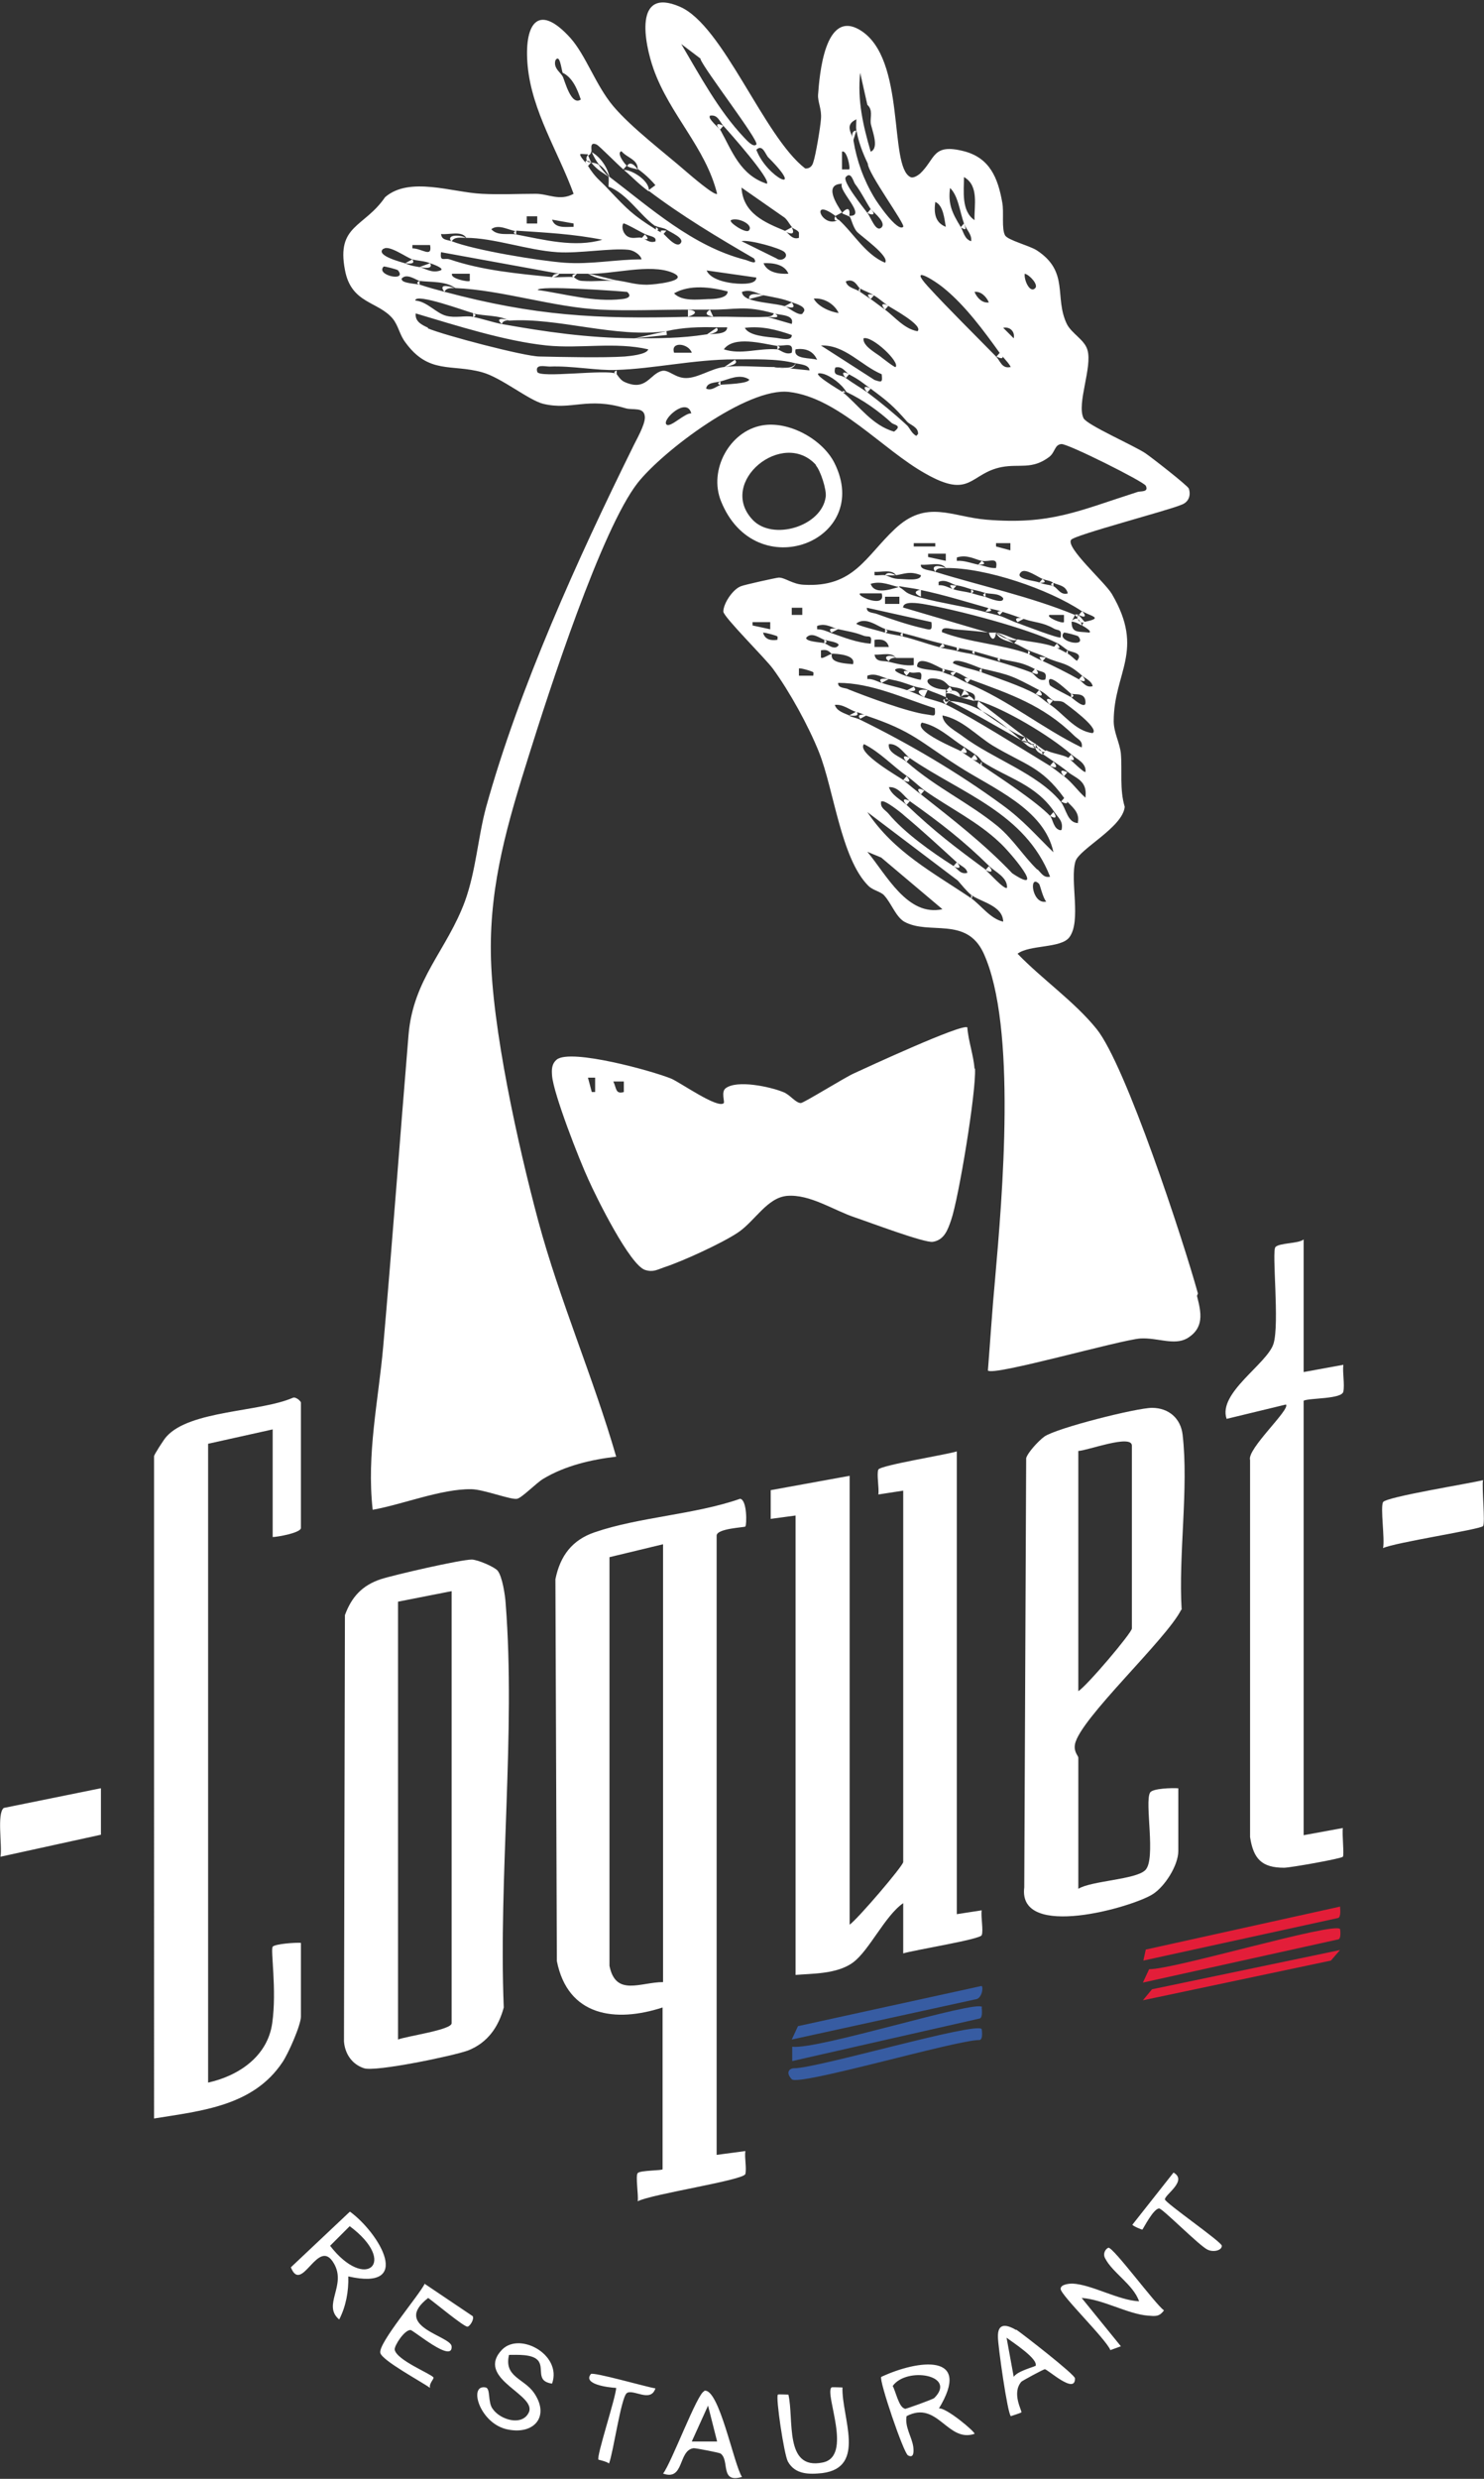
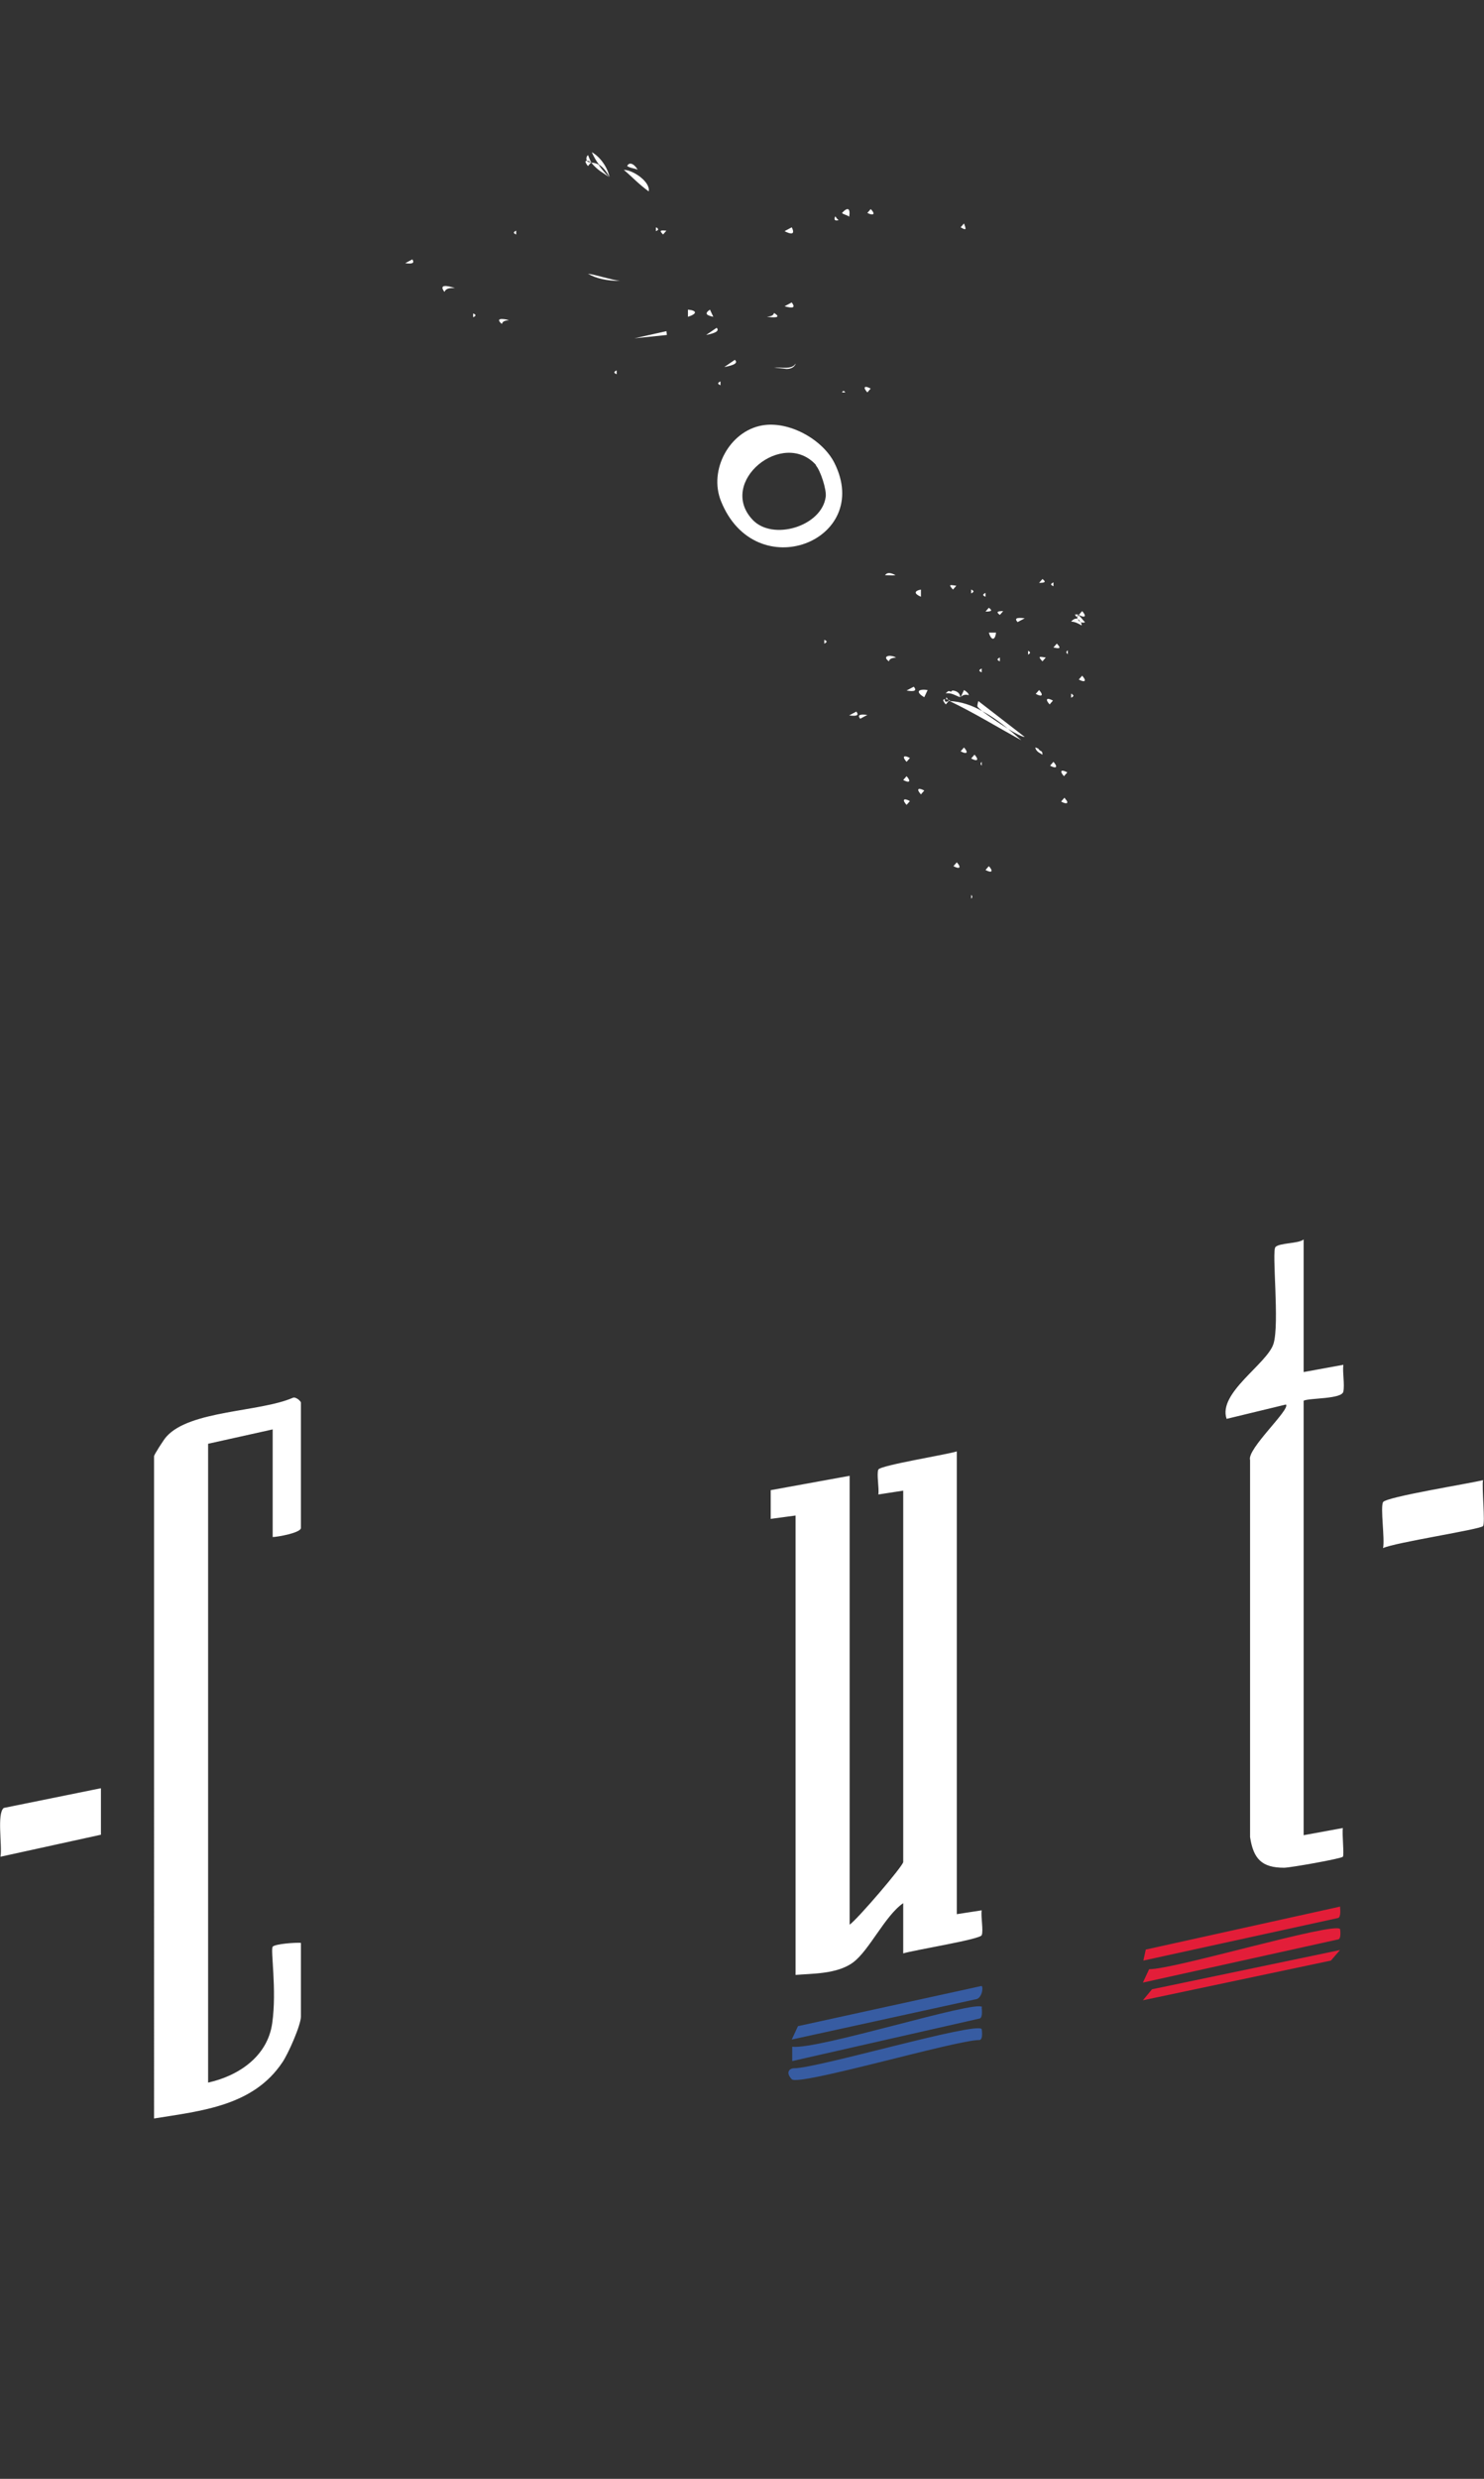
<svg xmlns="http://www.w3.org/2000/svg" id="Calque_1" version="1.1" viewBox="0 0 310.2 518">
  <rect x="0" y="0" width="310.2" height="518" fill="#333333" stroke="none" />
  <defs>
    <style>.st0{fill:#fff}.st1{fill:#375ca2}.st3{fill:#e31e39}</style>
  </defs>
  <path class="st0" d="M200 303.2V400l5.2-.8c-.2 1.3.4 4.3 0 5.2s-14.2 3.1-16.4 3.8v-10.5c-3.8 2.6-7.1 9.9-10.5 12.4s-8.8 2.3-12 2.6v-96l-5.2.7v-6l16.5-3v93.8c1.7-1.2 11.2-12.3 11.2-13.1v-77.6l-5.2.8c.2-1.3-.4-4.3 0-5.2s14.2-3.1 16.4-3.8zM57 321.2v-22.5l-13.5 3v133.5c6.3-1.4 12.4-5.4 13.4-12.4s-.4-15.4.1-16 4.9-.9 5.9-.8v15.4c0 1.8-2.7 7.9-3.9 9.6-6.1 9.1-16.9 10.1-26.8 11.7V304.3c0-.3 2.1-3.6 2.6-4.1 4.9-5.5 19.5-5.1 26.4-8.1.6-.3 1.7.7 1.7 1v26.2c0 1-4.9 1.9-6 1.9zM272.6 286.7l8.2-1.5c-.2 1.7.3 4 0 5.6s-7 1.3-8.3 1.9v90.8l8.2-1.5c-.2 1.2.3 5.6 0 6s-11 2.3-12.3 2.3c-4.7 0-6.4-1.9-7.1-6.4v-78.8c-.7-2.3 8.5-10.6 7.5-11.6l-12.4 3c-1.9-5.4 8.5-11.5 9.8-15.7s-.4-19.3.4-20.2 4.9-.7 5.9-1.6v27.7zM310 309.2c-.3 1.7.5 9 0 9.7s-18.3 3.4-20.9 4.6c.4-1.9-.6-8.5 0-9.6s18.2-3.9 20.9-4.6zM21.1 373.7v9.7L.1 388c.4-2.2-.8-9.1.7-10.2l20.2-4.1z" />
  <path class="st3" d="M280.1 403s.4 2.3-.5 2.3l-40.7 9 1.3-2.8c5.1.1 38.5-9.9 39.9-8.4z" />
  <path class="st1" d="M205.2 424s.4 2.3-.5 2.3c-4.9 0-37.8 9.7-39.2 8.2s-.4-2.3.5-2.3c4.9 0 37.8-9.7 39.2-8.2zM205.2 419.5s.3 2.1-.4 2.3l-39.2 8.9v-3c5.3.7 38.3-9.8 39.7-8.3zM205.2 415c.4.4 0 2.7-1.3 2.8l-38.4 8.4 1.3-2.8 38.4-8.4z" />
  <path d="M280.1 398.5s.3 2.1-.4 2.3l-40.7 8.9.5-2.3 40.7-9z" style="fill:#e31d38" />
  <path class="st3" d="m280.1 407.5-1.9 2.2-39.3 8.3 1.9-2.3 39.3-8.2z" />
-   <path class="st0" d="m155.8 449.5-6 .8V320.9c0-1.5 5.7-1.7 6-1.9.3-.3.4-5.6-1.1-5.8-9.4 3.3-21.1 3.8-30.4 7-4.7 1.6-7.2 4.9-8.2 9.8l.3 79.8c2.3 11.6 12.3 12.9 22.1 9.7v33.8c0 .3-4.6.2-5.2.8-.5.6.2 4.7 0 5.9 2.8-1.5 22.2-4.4 22.5-5.7.3-1.3-.2-3.3 0-4.8zm-17.2-35.3c-4.7 0-9.9 3.1-11.2-3.4v-85.4l11.2-2.7v91.5zM203.7 223.3c-.2-2.8-1.3-5.8-1.5-8.6-1-.9-21.1 8.4-23.7 9.6-2 .9-10.5 6.2-11.1 6.2-1.1 0-2.3-1.8-3.7-2.3-2.7-1.1-9.6-2.6-12-.8-1 .7-.2 2.8-.4 3.1-1.2 1.3-9.1-4.3-11-5.1-3.9-1.6-20.9-6.3-23.9-4-1.1.9-1.1 2.1-1 3.4.3 3.8 5.7 17.6 7.6 21.7 1.6 3.6 8.7 18 11.9 18.9 1.7.5 2.5-.1 4-.6 3.7-1.2 12-5 15.3-7.2 3.6-2.4 6.1-7.3 10.3-7.7 4.8-.4 9.7 3 14.2 4.5 2.7.9 14.6 5.4 16.3 5.1 2.4-.4 3.1-2.5 3.8-4.5 1.6-4.6 5.3-27.1 5-31.7zm-79.3 4.9h-.7l-.8-3h1.5v3zm6 0c-1.8.5-1.5-.8-2.2-2.2h2.2v2.2zM105.7 335.1c-.1-1.7-.7-5.7-1.7-6.9-.7-.8-4.2-2.3-5.4-2.3-2.3 0-16.2 3.2-19 4.1-3.9 1.3-6.1 3.7-7.5 7.5l-.2 89.1c.2 2.6 1.7 4.8 4.2 5.6 2.4.8 18.7-2.6 21.7-3.7 4.1-1.6 6.4-4.9 7.5-9-1.1-27.3 2.5-57.5.4-84.4zm-11.3 87.7c0 1.4-9.5 2.7-11.2 3.4v-91.5l11.2-2.2v90.4zM247 336.4c-.7-11.5 1.5-25.4.2-36.6-.4-3.4-2.9-5.6-6.4-5.6-3.2 0-19.9 4.2-22.5 6-1.1.8-3.4 3.2-3.8 4.5l-.4 89.7c-1.4 11.1 22.8 4.1 26.9 1.4 2.5-1.6 5.3-6 5.3-9v-13.1c-1.2-.1-5.4 0-5.9.9-1.2 2 1.3 13.9-1 16.2-2 2-11.2 2.2-14 3.9v-27.4c0-.4-1-1.2-.7-2.8 1-5.3 19.1-21.9 22.2-28.1zm-21.6-33.2c1.7 0 11.2-3.6 11.2-1.1v38.2c0 .9-9.4 12-11.2 13.1v-50.2zM196.2 503.4c7.2-11.8-4.3-10.3-12-6.7-.5.7 4.7 16 5.6 16.4 1.3.7 1.2-.9 1.1-1.8-.3-2.1-1.8-4.1-1.4-6.4 6.5-3.4 8.5 5.6 14.2 3.7.3-.3-6.1-5.7-7.5-5.3zm-7.1-.1c-1.2-.2-1.9-3.7-2.5-4.7 2.9-4.1 13.5-2.3 8.7 2.5-.3.3-5.9 2.3-6.2 2.3zM231.8 469.7c-.5 0-1.4 1.1-.8 2.2 1.5 3 5.9 5.5 7.1 9-4.3-.2-9.9-3.5-13.9-3.7-.9 0-2.5.2-2.5 1.1 0 1.3 9.5 10.5 10.4 12.8l2.2-.8-8.2-10.1c4.5.3 9.7 3.4 13.9 3.7 1.4.1 2.3.3 3.3-1.1-1.9-1.4-10.5-13.1-11.6-13.1zM73.1 462.2l-12.3 11.6c2.3 5.8 5.7-6.6 9-.8 2.7 4.6-2.5 8.7 1.1 11.7 1.4-2.7 2-5.9 1.9-9 13.7 3.1 6.5-9 .4-13.5zm-4.1 7.1 4.1-4.1c10.2 7.6 3.3 13.7-4.1 4.1zM88.8 477.2c-1.3 2.6-9.8 12.5-9.3 14.5.4 1.6 8.6 6 10.4 7.3-.3-.9.9-1.9.7-2.2-.6-.8-7.7-3.6-8.1-5.8-.1-.8 2-4.1 3.3-4.1.6 0 8.9 7.1 8.6 3.4-.2-2.2-12.6-4.1-4.9-10.1 1.3.9 7.4 6 8.2 6 .5 0 1.5-1.6 1.1-2.2l-10.1-6.8zM104.5 491.5c-4.6 5.8 7.9 9 6 12.7-1.4 2.8-5.9 1.5-7.5-.8-1.1-1.4-.4-4.3-1.5-4.5-3.7-.7-1.2 7.7 4.7 8.8 5.5 1.1 8.8-2.8 5.4-7.7-2.1-3-6.3-3.3-5.2-7.9 1.7 0 4.8-.2 6 1.1 1.5 1.6-.6 4.4 3 4.9 2.2-6.2-7.3-11.2-10.8-6.7zM176 498.9c-.6 0-2.1-.1-2.2 0-1.5 1.4 4.6 14.5-1.9 15.7-8 1.6-5.9-9-7.1-14.2-.6 0-2.1-.1-2.2 0-.5.5 1.3 12.6 2.1 14 1.5 2.7 4.4 2.7 7.2 2.4 9.3-1.2 4-11.7 4.2-17.9zM147.2 499.7c-1.4.3-6.9 15.1-8.6 17.2 4.5 1.6 3.1-4.9 6.4-5.3.6 0 5.2.9 5.6 1.1 2 1.4-.2 6.3 4.5 4.9-1.7-2.5-4.8-18.7-7.9-18zm-2.6 10.5 3.4-7.5 1.9 7.5h-5.2zM212.4 486.9c-2.2-1.3-3.9-1.4-3.8 1.5 0 1.8 2 16 2.7 16.5 0 0 2.2-.7 2.2-.8.2-.2-2.1-4 0-6.4.2-.2 4.6-2.6 4.9-2.6.6 0 6.4 5.4 6.3 1.9 0-.8-11.1-9.4-12.3-10.2zm4 7.5c-.2.2-3.8 1.1-4.5 2.3l-1.5-8.2c1 .8 7 4.6 6 6zM243.5 459.6c0-1 4.8-3.9 1.8-5.6l-8.6 10.9c0 .2 2 1.1 2.1 1 .2-.2 2.3-4.4 3.5-4.4.7 0 8.4 7.8 10.1 8.6 1.2.6 3 .2 3-.8 0-.8-11.9-9-11.9-9.7zM123.6 496c-2 2.2 3.4 2.9 5.2 3-.1 2.1-4.2 14.4-3.7 15 0 0 1.8.4 2.2.8.9-2.3 2.5-13.7 3.7-14.7 1.3-1 5 2.1 6-1-1.9-.3-13-3.5-13.5-3z" />
  <g>
-     <path class="st0" d="M250.4 270.3c-3-10.9-15.1-47.8-21.2-55.3-4.6-5.7-11.4-10.4-16.5-15.7 2.5-1.9 9-1.1 10.8-3.4 2.6-3.4.1-11.9 1.3-15.9.8-2.6 9.9-7.1 10.3-11.4-1.1-3.7-.5-7.4-.8-11.1-.2-2.2-1.5-4.4-1.5-6.8 0-10.2 6.6-14.7-.4-26.6-1.5-2.5-9.7-9.7-8.5-11.3.7-1 20.2-6.1 23-7.3 1.5-.5 2.1-1.9 1.6-3.4-.2-.6-7.9-6.6-9.1-7.4-2.4-1.6-12.2-5.9-12.9-7.3-1.5-3 1.9-10.7.8-14.3-.6-2.1-3.3-3.4-4.3-5.4-2.7-5.6.6-10.9-6.3-15.4-1.6-1-6-2.1-6.6-3.1-.8-1.4-.2-4.9-.6-6.9-.9-5.1-2.6-9.3-8-10.7-6.7-1.7-5.9 1.6-9.2 4.7-.5.4-1.4 1-2 .7-4.6-2.3-.8-24.8-10.5-30.7-7.4-4.5-8.5 9.4-8.8 13.5-.1 1.5.8 3 .6 5.1-.1 1.6-1.1 7.6-1.6 9-.2.8-.8 1.4-1.7 1.3-8.7-6.7-17.1-29.9-26.2-33.8-9.7-4.2-7.4 7.6-5.5 13 3.4 9.6 10.9 16.4 13.3 26.1-.5.5-5.6-3.9-6.3-4.5-4.7-4.1-11.6-9.3-15.4-13.8-3.7-4.4-5.7-10.6-9-14.3-7-7.7-9.7-2.5-8.9 5.9.9 9.5 6.4 17.9 9.6 26.7-2.9 1.6-5.3 0-7.9 0-3.7 0-7.5.2-11.3 0-6.2-.3-15.1-3.7-20.2.7-4.4 6.4-10.2 5.8-8.4 15.2 1.3 7.1 6.9 6.5 10 10.2 1.2 1.5 1.4 3.3 2.6 4.9 4.9 6.8 9.7 4.5 16.1 6.3 4 1.1 9.8 5.9 12.8 6.6 5.9 1.4 9.1-1.5 17.1.9 1.6.5 4-.4 4.1 1.9 0 1.7-1.8 4.7-2.6 6.4-11.4 23.1-23.7 50.2-30.6 75.1-1.7 6.3-2.1 13.2-4.4 19.6-3.8 10.3-10.8 16.2-11.8 27.9-1.8 21.7-3.4 43.5-5.3 65.2-1 11.3-3.5 22.4-2.2 34.1 6.2-1.1 14.4-4.4 20.6-4.3 2.5 0 8.4 2.3 9.6 2 1-.2 4.1-3.4 5.5-4.2 4.5-2.7 10-4 15.2-4.6-4.8-16.6-11.8-32.6-16.3-49.3-4.2-15.7-9.7-40.4-9.9-56-.2-14.7 3.6-27.4 8-41.4 4.1-13.1 15.1-47.1 22.7-56.8 5.3-6.7 22.9-20 31.6-19 10.4 1.2 19.6 12.1 28.6 17.1 9.5 5.4 9.2-.1 15.9-1.4 3.7-.7 6.3.6 9.9-2.1 1.3-1 1.1-2.6 2.6-2.7 1.5 0 17.1 7.8 17.6 8.7.7 1.4-1.1 1.1-1.7 1.3-12.5 4-18.2 6.9-31.6 5.8-7.3-.6-12.5-4.3-19.1 1.9-6.2 5.8-8.6 12.3-19.1 11.7-2.3-.1-3.9-1.5-5.2-1.5-.4 0-7.2 1.5-7.9 1.8-1.7.6-3.7 3.6-3.7 5.3 0 1.1 8.9 9.9 10.4 12 3.5 4.8 7.4 11.9 9.6 17.4 3.1 7.8 4.6 22.2 10.3 27.9 1 1 2.6 1.2 3.3 2 1.5 1.6 2.4 4.4 4.2 5.5 5.2 2.9 13-1.2 16.6 6.6 7 15.3 3.9 51 2.4 68.1-.6 6.4-1 12.8-1.5 19.1 1.2 1.2 27.6-6.4 31.9-6.7 3.5-.2 7 1.5 9.7 0 3.7-2.2 3-5.4 2.1-8.9zM179.8 15.2l1.5 6.7c1.2 1.1.6 2.5.7 3.8.2 1.4 1.9 5.2 0 6-1.6-5.5-2.8-10.7-2.2-16.5zM179 25c0 .7-.1 1.6 0 2.2.5 2.6 1.3 4.7 2.4 7 0 2 7.9 12.7 7.4 13.2-1.2 1.2-5.6-5.3-6.1-6.2-2.2-3.7-3.6-7.6-4.3-11.8-.2-1.4-2.1-3.3.7-4.5zm5.3 22.5c-1.2 1.2-2.2-2-3-3-.8-1.1-5.3-6.6-4.5-7.5 1.1-1.3 1.6 1 1.9 1.4 1.3 1.7 2.2 3.6 3.3 5.3l.2.2c.7.7 3 2.6 2.1 3.6zM176 31.7c1-.5 1.8 3.4 1.5 3.7H176v-3.7zm-1.5 13.5 1.5-.8c-1.1-1.7-3.9-5.9 0-6-.9 1.4 5.4 6.9 1.5 6.7.5.6.7 2.2 1.6 3.3.8.9 7 5.2 5.9 6.5-4.1-1.7-6.6-6.2-9.7-9-3.4 2.1-6.2-4.9-.7-.8zm9.8 33c.2 1.8 0 1.7-1.5 1.2l-11.2-7.2c5-.2 8.4 4.2 12.7 6zm-3.8-7.5c1.8-.6 7.7 5 6.7 6-.1.2-2.8-1.9-3.3-2.3-1.1-.8-3.6-2.2-3.4-3.7zm-5.2-5.3c-1.8-.2-4.4-1.4-5.2-3 2.1-.2 4.3 1.1 5.2 3zm-7.5.1c-.7.7-3.1-1.3-3.7-1.5-2-.6-5.4-.7-7.5-1.5-.6-.2-1.5-.7-1.5-1.5 1.9-.7 3.4.5 4.5.7 2 .4 4.1.7 6 1.5.6.2 3.5 1 2.2 2.2zm-5.3 6.7c1.6.2 3.5-.9 3 1.5-1.2.6-2.6-.7-3-.7-4.1-.3-7.5 1.2-11.2 0 2.1-2.9 8-1.2 11.2-.7zm-6.7-3.7c3.5-.4 6.5.4 9.7 1.5.1 1.4-2.4.7-3.3.6-1.8-.2-5.7-.4-6.5-2.1zm-8.2-12 10.5 1.5c0 1.3-2.3 1.3-3.1 1.3-2.1 0-6.4-.6-7.3-2.8zm4.5 4.5c-.1 1.4-3 1.5-4.1 1.5-2.2.1-5.5.5-7.1-1.2 3.3-1.9 7.7-1.3 11.2-.4zm11.9-8.3c1 1-.7 2.1-1.7 1.3l-7.3-3.6c1.5-.4 8.3 1.5 9 2.3zM152.8 46c1.4-.7 4.9 1 3.7 2.2-.7.6-4.3-1.8-3.7-2.2zm12 11.2c-1.9.1-4.4-.2-5.2-2.2 1.9-.1 4.4.2 5.2 2.2zm.7-9.7c.3.3 1.3.6 1.5 1.1v1.1c-1.5.5-2.2-1.1-3-1.5-4.1-1.7-8.7-3.6-9-9l8.6 6c.9.5 1.3 1.5 1.9 2.2zm-4.9-14.6c8.1 8.1-.3 4.3-2.5-1.6 1.3-1.3 1.9 1 2.5 1.6zm-14.2-20.6c.7 2.1 12.4 17.2 11.7 17.9-.7.7-2.1-1-2.6-1.5-5.3-5.6-9.2-12.9-13.1-19.5l4.1 3.1zm1.9 11.9c1.8-.4 2.1 1.3 3 2.2 1.1 1.2 9.9 11.1 9 12-5.6-1.8-7.3-6.9-9.7-11.2-.4-.5-2.7-2.5-2.2-2.9zm-25.4 8.3c.5-.2.5-.3.7-.8.2-.3-.5-2.2 1.1-1.5.5.2 4.5 4.3 5.6 5.2l.7-.8c-.5-.4-2.2-2.7-1.1-3 1.2 1.4 3.4 1.7 3.4 3.7 1.4 1 2.6 2.1 3.7 3.4l-1.5 1.1c7 5.3 14.5 9.8 22.1 14.2 1 1.6-1.3.4-1.8.3-11-2.8-19.9-10.9-28.6-17.5.1.6 0 1.5 0 2.2 3.8 1.4 6.6 6 9.7 8.2.1 0 .2 0 .3.1.5.2 1.4.3 2 .6 1 .7 4.1 1.9 3 3-1 1-3.3-2-3.7-2.2-.4-.2-.9-.4-1.5-.8-4.8-3-5.9-4.2-9.7-8.2-2-2.2-2.7-2.3-4.5-5.2-.1-.1-.2-.3-.3-.4-.5-.6-1.4-1.6-1.2-1.9.5-.1 1.2.1 1.5 0zm14.2 17.9c-1.3.6-2.3-.6-3-.7-.6-.2-1.6.2-2.5-.1-1.3-.4-1.8-2.2-1.3-2.9.2-.2 3.8 1.9 4.5 2.2 1 .5 2.5.5 2.2 1.5zM117.6 16c-.3-.8-2-1.7-1.5-3.4.9-1.4 1.2 1.6 1.5 2.6 2.1 1 3.1 3.5 3.8 5.6-2 1.4-3.3-3.8-3.8-4.9zm2.3 30.7v.7c-1.6 0-3.9.4-4.5-1.5l4.5.8zm-9.8-1.5h2.2v1.5h-2.2v-1.5zm-2.2 3c6.1.4 12 .7 18 1.9-5.8 1.7-12.2 0-18-1.1-1.5-.3-3.9.4-5.2-1.1 1.5-1.2 3.8.3 5.2.4zm-10.5 1.5c5.8 0 12.9 2.6 19.1 3 4.6.3 11.2-.9 14.9-.5 1 .1 2.5 1 2.7 2-5.4 0-10.6 1.1-16.1.7-5.3-.4-18.8-2.6-23.6-4.5-.9-.3-2.1-.2-2.2-1.5 1.6.2 4.2-.7 5.2.7zm-5.2 3 24.7 4.5h5.9c5.1.2 13.1-2.2 17.8-.2 3.9 1.7-4 2.5-5.4 2.5-2.3 0-3.7-.5-5.6-.8-2.6-.2-5.3.2-7.9 0-1 0-1.7-.8-1.8-.8-1.5-.1-3 .1-4.5 0-7.1-.7-14.7-1.4-21.4-3.7-1.2-.4-2.1.7-1.8-1.6zm37.8 9.8c-5.9.7-11.9-1.1-17.6-1.9 0-1 16.7.2 18.7.4 1.1 1 0 1.4-1.1 1.5zm-31.8-5.3v1.5c-.3.3-4.2-.5-3.7-1.5h3.7zm-8.3-6c.5 2.8-1.7.7-3.7.7v-.7h3.7zm-9.7.8c1.1-.9 4.9 1.9 6 2.2 1 .3 2.5.3 3.7.8.6.2 3.1 1.1 2.2 1.5-1.9.7-3.3-.5-4.5-.7-1.2-.2-1.8-.3-3-.8-.6-.2-6.2-1.6-4.5-3zm0 3.7c.1-.1 2.9.6 3 .8 2 2.5-4.8 1-3-.8zm3.7 2.6c1-1.4 3.2.3 3.8.4 2.4.3 5.4 0 7.5 1.5 9.7.4 20.4 4 30.3 4.5 5.6.3 12.6 0 18.3 0h4.5c5.5.1 7.2-1 13.5.8 1.3.4 4.3.2 3.7 2.2l-5.2-1.5c-3.7.2-7.5-.1-11.2 0h-5.2c-19.3.5-32.1-.2-50.9-5.2-1.9-.5-3.4-.9-5.2-1.5-.7-.2-3.8-.3-3.8-1.1zm15 7.2c2.4.6 5.4.3 7.5 1.5 10.2-.7 22.3 3.7 32.9 2.2 3.5-.8 6.9-.9 10.5-.8h2.2c0 1.6-3 1.3-4.5 1.5-5.1.8-9.8.8-15 .8-9.7-.1-18.2-1.3-27.7-3-2-.4-4-1.1-6-1.5-1.6-.3-3.6.3-5.5-.2-2.1-.5-4-3-6.5-3.2 0-1.7 11 2.4 12 2.6zm45.7 8.2h-3.7c-.8-2.4 3-2 3.7 0zm-55.1-5.2c-1.3-.6-2.8-1.3-2.6-3 8.4 2.5 18.7 5.8 27.4 6.7 7 .7 14.3-.8 21.2.8-.3 1.1-3.9 1.4-4.9 1.5-4.6.3-13.1.1-17.8 0-3.1 0-20.2-4.5-23.4-5.9zm49.8 20.2c-1-1 4.3-5.9 5.2-2.3-1.3-.2-4.4 3.1-5.2 2.3zm11.3-8.2c-.6 0-1.8 1.3-3 .7.2-1.3 1.8-1.2 3-1.5 1.7-.4 4-1.7 6-.4 0 .9-5.1 1-6 1.1zm13.8-3.5c-.7 0-1.6 0-2.6-.3-3.3 0-7.4-.4-10.5 0-2.6.3-5.4 2.3-7.9 2.3-2.3 0-3.6-1.8-5-1.5-2.6.6-3.3 4.4-7.9 2.3-.9-.4-1.5-1.6-1.7-1.7-2.1-1-16.1 1-16.5-.4-.5-1.7 1.6-1.1 2.6-1.1 4.6-.2 10.2.9 13.9.7 7.6-.2 16.3-2.2 24.7-2.2 3.9 0 9-.2 12.7.8.9.2 3 .3 3 1.5l-4.9-.5zm1.9-4c2-.3 3.7.3 4.5 2.2-1.2-.5-5.1 0-4.5-2.2zm20.6 17.2c-4.6-1.3-7.3-5.4-10.8-8.3-.3-.2-7.8-4.6-4.1-3.8 1.6.4 4 2.2 4.9 3.8 3.4 1.6 6.8 4 9.5 6.5.5.4 2.2.5.6 1.7zm4.5.8c-.9-.5-1.3-1.7-1.9-2.2-2.6-2.4-5.4-4.7-8.2-6.8-1.4-1-3-1.9-4.5-3-1.2-.9-2.8-.2-2.2-2.2 1.5-.4 2.1 1 3 1.5 2.1 1.1 2.7 1.7 4.5 3 3.4 2.5 4.7 3.6 7.5 6.8.6.7 2.4 1.1 2.3 2.6l-.4.4zm.3-21.8c-2.7-.5-4.7-3-6.7-4.5-1-.7-2-1.5-3-2.2-.7-.5-1.5-1-2.2-1.5-.9-.7-2.7-.8-3-2.2 1.9-.8 2.5 1.3 3 1.5 1.1.6 1.7.7 3 1.5 1.4.9 1.9 1.5 3 2.2.4.3 7.3 4 6 5.2zm15-6c-1.4.2-2.5-1-3-2.2 1.3-.2 2.5 1 3 2.2zM201.5 37c3.2 1.8 2.1 6 2.2 9-2.8-1.9-2.2-6.1-2.2-9zm-3 2.2c1.8 1.6 2.1 5 3 7.5.5 1.3 1.7 2.3 1.5 3.7-1.4-.4-1.6-2-2.2-3-1.7-2.8-2.7-4.7-2.2-8.2zm-3 3c1.7.7 1.9 3.6 2.2 5.2-2.3-.9-2.5-3-2.2-5.2zm15.7 34.5c-1.8.4-2.1-1.3-3-2.2-4.5-4.6-10-10-14.2-14.6-4.2-4.6 1-1.6 3.4.4 4.4 3.6 8.3 8.9 11.6 13.5.1.1.2.3.3.4.7.8 2.2 2.4 1.9 2.6zm.7-6-2.2-2.2c1.4-.3 2.5.8 2.2 2.2zm4.5-10.5c-1.1 1.2-2.4-1.7-2.2-3 1 .2 2.9 2.3 2.2 3zM157.3 130h3.7v1.5l-3.7-.8v-.7zm5.2 3.7c-1.3.2-2.6 0-3-1.5.6 0 2.8.6 3 .8.1.1 0 .5 0 .7zm54.7 51c.2.2.8 3 1.5 3.7-3 .7-3.7-5.9-1.5-3.7zm-.4-3c-2.8-2.7-5-6.3-8.2-9-6.1-5-12.8-8-19.1-13.5-1.3-1.1-4-1.8-3.7-3.7 2-.2 3.3 2.2 4.5 3 10.7 7.3 24 11.4 29.2 24.7-1.3.3-1.8-.7-2.6-1.5zm4.9-8.2c-1.5-.2-1.6-2.3-2.2-3-3-3.1-10.5-8-14.2-10.5-.7-.5-1.5-1-2.2-1.5-.8-.5-1.5-1-2.2-1.5-.6-.4-10.1-4.2-8.2-6 3.5.7 6.1 3.4 9 5.2.8.5 1.5 1 2.2 1.5.8.5 1.2 1.3 1.5 1.5 5.2 3.4 11.1 4.7 15 10.5.8 1.2 1.9 1.9 1.5 3.7zM177.3 144c-.8-.3-2.2-.2-2.1-1.3 7 0 13.6 3.2 20.2 5.3.2 2-.1 1.5-1.7 1.3-3.9-.5-12.5-3.7-16.5-5.3zm48.1 28c-2.3 0-2.5-3-3.7-4.5-4.9-5.9-14.1-8.9-20.4-13.6-1.4-1.1-4.2-2.4-4.3-4.4 4.1.8 7.1 4.2 10.5 6.3 6.7 4 10.2 4.4 14.9 10.9.1.2.3.3.3.4 1.1 1.3 3.1 2.5 2.6 4.8zm1.5-5.3c-1.7-1.5-2.6-3-4.5-4.5-.6-.4-2.6-2-3-2.2-6.1-3.7-15.7-9.8-21.7-12.8-1.2-.6-3.2-1-4.5-1.5-1.2-.5-2.5-1.1-3.7-1.5-1.7-.6-3.5-.9-5.2-1.5-1-.3-1.9-.9-3-.8v-.7c1.8-.7 3.3.5 4.5.7 2.5.5 3.2.8 5.2 1.5 1 .3 2.1.4 3 .8 1.2.5 2.5.9 3.7 1.5v-1.6c-4 0-5.6-3.2-1.2-2.1 1.1.3 1.7 1.3 2 1.4.9.3 1.8.2 3 .8 1.3.6 2.7.5 2.2 2.2h.7c5.8 1.8 14.8 7.2 19.5 11.2 1.1 1 3.2 1.8 3 3.7-.3.3-3.1-2.6-3.7-3-1.1-.6-3.4-.9-4.5-1.5l-.7.8c.7.5 1.5 1 2.2 1.5 1.3.9 1.8 1.2 3 2.2 1.6 1.3 4.1 1.8 3.7 5.2zm-39.6-29.2h3.7v1.5c-1.8.2-3.5-.3-5.2-.7-1.1-.3-2.7.2-3-1.5 1.4.1 3.7-.6 4.5.7zm-4.5-3.8c1.4-.2 2.6 0 3 1.5h-3v-1.5zm9.7 8.3c-.2.2-2.4-.6-3-.7-.6-.2-3.1-1.1-2.2-1.5 1.4-.5 2.2.5 3 .7 1.3.4 2.7-.9 2.2 1.5zm-.8-2.7c0-2.7 4.4.1 5.2.4.9.3 1.9.4 3 .8 1.2.4 2.1 1.2 3 1.5 8.1 3 15.1 5.3 21.6 11.7.8.8 1.9 1.1 1.6 2.5-8.4-4.1-15.3-9.9-24-13.5-1.1-.5-2.4-1.3-3-1.5-.6-.2-1.5-.5-2.2-.8-1.5-.5-3.9-.3-5.2-1.1zm36.7 13.9c-3.7-.4-6.3-4.3-9-6-1-.7-2.5-2-3-2.2-2.6-1.5-8.2-3.4-11.2-4.5-1.9-.7-4.1-1-6-1.9 0-1.6 5.5 1 6 1.1 6.2 1.4 6.3 1.5 12 4.5 1.6.8 2.1 1.7 3 2.2.2.2 1.4-.1 2.2.4.7.5 7.2 5.2 6.1 6.3zm-39.6-26.3c0-1.4 3.3-.8 4.1-.7 7 1.2 22 5.1 28.1 8.2 1 .5 1.4 1 2.2 1.5.7.4 3.4.5 1.9 2.2-.6-.4-1.3-1.2-1.9-1.5-.7-.4-2.4-1.3-3-1.5-2.2-.8-5.3-1-7.5-1.5l-.7.8c1.2.5 2.3 1.2 3 1.5 1.4.6 2.3.8 3.7 1.5 3.3 1.5 4.1.8 7.5 3.8.7.6 2 1.1 2.2 2.2-1.5.4-2.1-1-3-1.5-2.3-1.3-5.1-2.7-7.5-3.8-1-.4-2.6-1.3-3-1.5-5.6-2-12.3-2.3-18-4.5-.2-1.3 1.7-.7 2.5-.6 2.2.2 5.2.4 7.2.7l-18-5.3zm5.9 3.1c.2 1.8-.1 1.7-1.7 1.3-2.8-.6-7-2-9.7-3-.8-.3-2.2-.2-2.1-1.3l13.5 3zm-9.7-3.8v-1.5h3v1.5h-3zm37.4 6c.1-.1 2.9.6 3 .8 2 2.5-4.8 1-3-.8zm-3-3.7h3v1.5c-.4.4-3.9-1.1-3-1.5zm4.5 16.5h.2c.8.2 2.8-.3 2.8 1.8 0 1.6-2.7-.9-3-1.1-.8-.5-4.4-2.2-4.5-2.6-1.1-3.5 4.2 1.7 4.5 1.9zm-10.4-25.5c.9-.8 3.6 1.2 4.5 1.5.7.3 1.5.3 2.2.8 1 .5 2.6.5 3 2.2-1.5.5-2.2-1.2-3-1.5-.7-.3-1.9-.3-3-.8-1.1-.4-5.4-.7-3.7-2.2zm-2.3-6v1.5l-3-.8v-.7h3zm-6 3.7c1.7.3 3.5-1 3 1.5-1.3.1-2.5-.5-3.7-.7-1.5-.3-2.9-.9-4.5-.8v-.7c2.1-.7 3.8.4 5.2.7zm21 10.5c1.5 1 4.7 1.4.7 2.2-.3 0-.6.4-.7.8.5.3 2.1 1.2 1.5 1.5-2.2-.3-3.7.2-3.7-2.2 0-.3.6-1.1.7-1.5-9.5-3.9-19.5-6-29.2-9-1.2-.4-3.2-.4-3-1.5 1.6.2 4.2-.7 5.2.7 8.3-.1 21.5 4.4 28.4 9zm-16.5-2.6c0 1.2-3.2-.2-3.8-.4-1-.2-2-.5-3-.8-1.2-.3-2.6-.4-3.7-.8-.9-.3-1.9-.9-3-.8v-.7c1.5-.7 2.9.6 3.7.7 1.3.2 2 .5 3 .8 1.2.3 1.8.4 3 .8 1.1.3 2.9 0 3.8 1.1zm-12-7.9-3.7-.8v-.7h3.7v1.5zm-6.7-3.7h4.5v.7H191v-.7zm-3.7 6.7c1.9-.3 2.9-.9 5.2 0 0 1.3-3.3.8-4.2.8-1.8 0-2.2-.5-3.3-.8-.6-.1-1.5.1-2.2 0v-.7c1.4.1 3.6-.6 4.5.7zm.7 2.3c1.5.3 3 .4 4.5.8 4.8 1 9.6 2.5 14.2 3.8 1 .3 2 .4 3 .8 1.7.5 2.9 1 4.5 1.5 2 .7 3.7.6 6 1.9 1 .6 1.8 0 1.5 1.9-.4.3-7.6-2.5-9-3-1.2-.4-2.7-1.2-3.7-1.5-1-.3-2-.5-3-.8-4.4-1.2-9-1.8-13.5-3-3.7-1-2.8-1.2-4.5-2.2-.3-.2-5.1 2.1-6-.7 2.3-.7 4.3.4 6 .7zm-8.2 1.5h4.5c1 3.3-5.5.5-4.5 0zm5.2 7.5c1.3.3 2.3.4 3.7.8 2.8.7 5.6 1.6 8.2 2.2 1 .3 2 .5 3 .8 1.1.3 2.3.4 3.7.8 1.8.5 3.5 1 5.2 1.5 2.9.8 4.3.5 7.5 2.2 1.4.8 2.7.3 2.2 2.2-1.5.5-2.2-1.2-3-1.5-2-.8-4.7-1.6-6.7-2.2-1.7-.5-3.6-1-5.2-1.5-1-.3-2.4-.4-3.7-.8-1.1-.3-2.5-.4-3.7-.8-2.6-.7-5-1.6-7.5-2.2-1.1-.3-2.5-.4-3.7-.8-.9-.3-6-1.5-6-1.9 2-1.6 4.7.8 6 1.1zm-9.7 0c1.8.4 3.3.6 5.1 1.3 1.1.5 2-.4 1.6 1.7-2.9-.2-5.6-1.3-8.2-2.2-1-.4-1.9-.8-3-.8v-.7c1.9-.7 3.3.5 4.5.7zm-9.8-4.5h2.2v1.5h-2.2V127zm4.5 14.2h-3v-1.5c.2-.2 2.9.6 3 .8.1.1 0 .5 0 .7zm-1.5-7.9c1.1-1.4 2.9.1 3.8.4.7.2 3 .5 3 1.1-.8 1.3-2.5-.3-3-.4-.8-.2-3.8-.3-3.8-1.1zm5.3 3.4c-.5 0-1.9 1.1-2.2.7v-1.5c1.1-.2 1.5 0 2.2.7 1 0 5.2.2 4.5 2.2-1.1-.1-3-.2-3.9-.8-.8-.5-.5-1.4-.5-1.5zm3.7 12.8c-1.1-.5-2.6-.9-3-2.2 1.7-.2 3.2 1.1 4.5 1.5.9.2 1.5.5 2.2.8 9.6 3.2 11.1 5.4 19.1 10.5 7.1 4.6 18 8.9 19.9 18-3.8-3.7-6.3-6.7-10.7-9.9-9.3-6.8-19.5-12.8-29.7-17.8-.8-.4-1.7-.5-2.2-.8zm3.8 28.5 2.9 1.2L197 190c-7.3 1.6-11.7-7.2-15.7-12zm21.7 9.7c-8-5.4-16.1-9.6-21.7-18l18.9 14.3c.8.9 1.9 2.3 2.8 3 2 1.5 6.6 2.2 6.7 5.6-2.7-.6-4.6-3.4-6.7-4.9zm-18.7-20.2c.5-.5 4.2 2.4 4.8 3 3.5 2.9 7.5 6.6 10.9 9.7.7.7 2.1 1.1 2.2 2.2-1.5.4-2-.9-3-1.5-4.4-2.8-10.2-6.9-13.5-10.9-.7-.8-1.8-1.2-1.5-2.6zm21.7 14.2c-6.5-4.8-10.5-7.8-16.5-13.5-1.2-1.1-3.1-2-3.7-3.7 2-.2 3.3 2.1 4.5 3 6.2 4.4 11 8.1 16.5 13.5 1.2 1.2 3.8 2.3 3.7 4.5-.5.6-4.1-3.5-4.5-3.7zM192.5 166c-1.3-1-2.5-2-3.7-3-.6-.5-9.9-5.7-8.2-7.5 3.4 1.7 6 4.6 9 6.7 1.4 1 2.6 2.2 3.7 3 5.1 3.6 11.1 6.5 15.7 10.9 2.2 2 10 11.3 2.6 6.4-5.8-6.1-12.5-11.3-19.1-16.5z" />
    <path class="st0" d="M174.4 96.7c-2.5-4.9-9.5-8.8-15.1-7.8-6.8 1.2-11.2 9.3-8.6 15.8 7.2 18 31.9 8.3 23.7-8zm-3.9.5c1 1.1 2.3 5.1 2.1 6.6-.8 6.2-11.1 9.3-15.3 4.8-7.4-7.9 6.4-19.1 13.3-11.4zM208.2 132.2h-1.5c.5 1.7 1.3 1.7 1.5 0zM205.3 148.6c-2.1-1.2-4.4-2-6.8-2.1 5.2 2.5 9.9 5.4 15 8.2-.9-.8-1.8-1.6-2.8-2.4-1.9-1.2-4.1-2.7-5.4-3.7zM205.3 148.6c1.9 1 3.7 2.3 5.4 3.7 1.6 1 3 1.7 3.5 1.7l-9.7-7.5c-.1.4-.2.7-.2 1.1 0 .1.4.5 1 1zM128.9 78.2v-.8c-.6.3-.7.5 0 .8zM139.4 70l-.1-.8-6.7 1.5 6.8-.7zM153.6 75.2l-2.2 1.5c2.2-.4 2.9-.9 2.2-1.5zM176 44.5c.2.3 1.3.5 1.5.8.3-1.8-.3-2.1-1.5-.8zM130.4 35.5c2 1.7 2.9 2.8 5.2 4.5.4-2-3.3-4.5-5.2-4.5zM203 187v.8c.3-.3.3-.5 0-.8zM92.9 61c.4-.9 1.4-.8 2.2-.8-1.5-.5-3.5-.9-2.2.8zM127.4 37c-.4-2-1.9-4.2-3.7-5.2.4.9.9 1.8 1.5 2.6.8.5 1.5 1.3 2.2 2.6zM123.6 34c1.4 1.7 2.5 2.1 3.7 3-.8-.8-1.6-1.7-2.2-2.6-.5-.3-1-.4-1.5-.4zM222.8 167.1c-.1-.1-.2-.3-.3-.4l-.7.8c1.1.6 1.6.4 1.1-.3zM122.9 57.2c1.7 1 4 1.5 6.7 1.5-1.7-.2-5.1-1.3-6.7-1.5zM181.3 82l.7-.8c-1.3-.7-1.7-.3-.7.8zM104.9 67.7c.2-.7.9-.7 1.5-.8-1.5-.4-2.9-.4-1.5.8zM98.9 65.5v.8c.6-.3.7-.5 0-.8zM206.7 181l-.7.8c1.3.7 1.7.3.7-.8zM209 138.2v-.8c-.6.3-.7.5 0 .8zM197.6 146.1c-.6 0-.6.3.1 1.1l.7-.8c-.6.4-1 .3-.9-.3z" />
    <path class="st0" d="M198.5 146.5c-.3-.1-.5-.6-.7-.8 0 .2 0 .3-.1.4.2 0 .5.1.9.3zM143.8 64.7v1.5c1.9-.6 2-1.3 0-1.5zM149.1 66.2l-.7-1.5c-1.3.9-.6 1.2.7 1.5zM192.5 166l.7-.8c-1.3-.7-1.7-.3-.7.8zM189.5 162.2l-.7.8c1.3.7 1.7.3.7-.8zM189.5 159.2l.7-.8c-1.3-.7-1.7-.3-.7.8zM160.3 66.2c2.3.3 2.8 0 1.5-.8-.2.7-.9.7-1.5.8zM166.3 76c-.8 1.3-3.1.7-4.5.8l2.6.3c1 0 1.6-.4 1.9-1zM192.5 124.7v-1.5c-1.5.3-1.4.9 0 1.5zM212.7 130l1.5-.8c-1.7-.2-2.2 0-1.5.8zM175.3 46c-.3-.2-.5-.5-.7-.8-.4.8 0 1 .7.8zM131.1 34.7c.7.5 1.9.5 2.2.8-.5-1-1.7-1.9-2.2-.8zM189.5 168.2l.7-.8c-1.3-.7-1.7-.3-.7.8zM205.2 140.5v-.8c-.6.3-.7.5 0 .8zM86.2 54.2l-1.5.8c1.5.2 2 0 1.5-.8zM214.9 136v.8c.5-.3.6-.5 0-.8zM217.9 138.2l.7-.8c-1.4-.2-1.7-.3-.7.8zM191 143.5l-1.5.8c1.7.3 2.2 0 1.5-.8zM193.2 145.7l.7-1.5c-2-.3-2.6.4-.7 1.5zM219.4 147.2l.7-.8c-1.3-.7-1.7-.3-.7.8zM217.2 144.2l-.7.8c1.3.7 1.7.3.7-.8zM220.2 159.2l-.7.8c1.3.7 1.7.3.7-.8zM222.4 162.2l.7-.8c-1.3-.7-1.7-.3-.7.8zM182.2 43.9l-.2-.2-.7.8c1.2.6 1.7.3.9-.6zM107.9 49v-.8c-.6.3-.7.5 0 .8zM224.1 145h-.2v.8c.6-.3.6-.5.2-.7zM185.8 138.2c.2-.7.9-.7 1.5-.8-1.3-.7-3-.3-1.5.8zM165.5 63.2l-1.5.8c1.8.5 2.3.3 1.5-.8zM200.7 145.7c0-.9-.8-1.4-1.7-1.4 0 .2-.2.3-.7.1-.2.1-.5.3-.6.5 1.2-.2 2.1.5 3 .8z" />
-     <path class="st0" d="M199 144.3c0-.2-.2-.5-.5-.8-.1.3-.7.6-.7.8.2.1.4.2.6.2.2 0 .5-.1.7-.1zM185 64.7l.7-.8c-1.3-.7-1.7-.3-.7.8zM94.4 50.5c.5-1.1 2-.8 3-.8-1.3-.7-4.3-.7-3 .8zM195.5 119.5c.4-1 1.4-.7 2.2-.8-1.3-.6-3.3-.7-2.2.8zM223.9 157.7l-.7.8c1.3.7 1.7.3.7-.8zM178.3 29.5l.7-2.2c-.8 0-1.1.7-.7 2.2zM220.2 169.7l-.7.8c1.2.7 1.5.3.7-.8zM202.2 142.7l.7-.8c-1.3-.4-1.7-.2-.7.8zM176.8 79l.7-.8c-1.3-.7-1.7-.3-.7.8zM197 134.5l-.7.8c1.2 0 1.4-.2.7-.8zM209.3 74.1c-.1-.2-.3-.3-.3-.4l-.7.8c1.1.6 1.6.4 1.1-.4zM203.7 136.7v-.8c-.6.3-.7.5 0 .8zM200 135.2v.8c.6-.3.7-.5 0-.8zM216.4 139.7l-.7.8c1.3.7 1.7.3.7-.8zM205.2 117.2l-.7.8c1.3 0 1.6-.2.7-.8zM182 62.5l.7-.8c-1.3-.4-1.7-.2-.7.8zM87.7 59.5v-.8c-.6.3-.7.5 0 .8zM210.6 133.5c.7.3 1.5.4 2.1.2-1.2-.3-2.7-1.2-4.5-1.5.9.4 1.6.8 2.4 1.3zM208.2 132.2c.6 1.5 2.4 1.7 3.7 2.2-.4-.3-.9-.6-1.4-.9-.9-.3-1.7-.8-2.4-1.3zM162.5 72.2v.8c.6-.3.7-.5 0-.8zM188.7 133v-.8c-.6.3-.7.5 0 .8zM185 131.5v.8c.6-.3.7-.5 0-.8zM150.5 27.1l.7-.8c-1.3-.7-1.7-.3-.8.7zM173.8 132.2l1.5-.8c-1.7-.2-2.2 0-1.5.8zM156.6 62.5l3-.8c-2.2-.5-3.2-.2-3 .8zM179.8 61v-.8c-.4.3-.4.5 0 .8zM115.4 58c.8-.2 1.3-.4 1.5-.8-.6 0-1.3 0-1.5.8zM119.9 58l.7-.8c-1 .1-1.2.4-.7.8zM197 139.7v.8c.6-.3.7-.5 0-.8zM199.2 141.2l.7-.8c-1.3 0-1.5.2-.7.8zM184.3 142.7l1.5-.8c-1.7-.2-2.2 0-1.5.8zM89.9 55l-2.2.8c2 .4 2.7.1 2.2-.8zM202.5 145.3c0 .4-.6.6-1.8.4 1 .3 2 .5 3 .8-.2-.5-.7-.9-1.2-1.1z" />
    <path class="st0" d="M202.5 145.3c0-.3-.3-.7-1-1.1l-.7 1.5c.5-.6 1.2-.6 1.8-.4zM201.5 156.2l-.7.8c1.3.7 1.7.3.7-.8zM165.5 47.5l-1.5.8c1.3.7 2.3.8 1.5-.8zM176 82h.7c-.3-.4-.5-.4-.7 0zM201.5 46.7l-.7.8c1.2.7 1.2.5.7-.8zM149.8 68.5l-2.2 1.5c2.1-.4 2.8-.9 2.2-1.5zM206.7 127l-.7.8c1.3 0 1.5-.2.7-.8zM209 128.5l.7-.8c-1.3 0-1.5.2-.7.8zM226.2 127.7l-.7.8c1.3.7 1.7.3.7-.8zM179.8 150.2l1.5-.8c-1.6-.2-2.1 0-1.5.8zM179 148.7l-1.5.8c1.6.2 2.1 0 1.5-.8zM226.2 141.2l-.7.8c1.3.7 1.7.3.7-.8zM185 120.2c.7 0 1.6.1 2.2 0-1.1-.6-1.8-.6-2.2 0zM150.6 80.5v-.8c-.6.3-.7.5 0 .8zM217.9 121l-.7.8c1.3 0 1.5-.2.7-.8zM220.2 122.5v-.8c-.6.3-.7.5 0 .8zM199.2 123.2l.7-.8c-1.4-.2-1.7-.3-.7.8zM220.9 134.5l-.7.8c1.3.3 1.7.2.7-.8zM223.2 136.7v-.8c-.4.3-.4.5 0 .8zM172.3 133.7v.8c.6-.3.7-.5 0-.8zM203 123.2v.8c.6-.3.7-.5 0-.8zM206 124.7v-.8c-.6.3-.7.5 0 .8zM225.2 128.8c0-.1 0-.2.2-.4h-.7c.2.5.4.6.6.4zM225.3 129.3c-.4-.1-.9 0-1.4.6.8 0 1.5.4 2.2.8 0-.3-.1-.5-.2-.7-.3-.1-.5-.4-.6-.6z" />
    <path class="st0" d="M225.4 128.5c0 .2-.1.3-.2.4v.5c.3 0 .5.3.6.6.3.1.7.2 1 0-.5-.4-1-1.3-1.5-1.5zM200 180.2l-.7.8c1.3.7 1.7.3.7-.8zM205.2 160v-.8c-.3.3-.3.5 0 .8zM203.7 157.7l-.7.8c1.3.7 1.7.3.7-.8zM122.7 33.6c-.4 0-.4.2-.1.7.1.1.2.3.3.4l.7-.8c-.4 0-.8 0-.9-.3zM122.7 33.6c.2 0 .5.1.9.3-.3-.4-.5-1.1-.7-1.5-.4.4-.4.9-.2 1.2zM137.4 47.6c-.1 0-.2 0-.3-.1v.8c.5-.2.6-.4.3-.6zM138.6 49l.7-.8c-1.2-.1-1.6-.1-.7.8zM217 156.4c-.2 0-.4-.2-.6-.2.2.9.9 1.1 1.5 1.5 0-.3 0-.5-.2-.7-.3-.1-.5-.3-.7-.6z" />
-     <path class="st0" d="M217 156.4c.3.1.5.3.7.6.3.2.7.2 1 0-.6-.3-1.5-1-2.2-1.5.1.3.3.7.6 1zM134.8 49l-.7.8c1.3.4 1.7.2.7-.8zM189.5 141.2l.7-.8c-1.3-.4-1.7-.2-.7.8zM216 155.8s-.2-.2-.3-.2c-.4 0-.7-.3-1-.5-.2.1-.6 0-1.2-.3.9.5 1.5 1.7 3 1.5-.4-.1-.5-.3-.5-.4zM214.7 154.9c.3.1.6.3 1 .6h.8c-.8-.5-1.5-1-2.2-1.5.5.5.6.8.5 1zM214.6 154.9c-.2-.3-.4-.6-.4-.9l-.7.8c.4 0 .7 0 1.1.2zM214.7 154.9h-.1v.1z" />
-     <path class="st0" d="M216 155.8c.2.1.3.3.5.4v-.8c-.3.1-.4.2-.5.3z" />
  </g>
</svg>